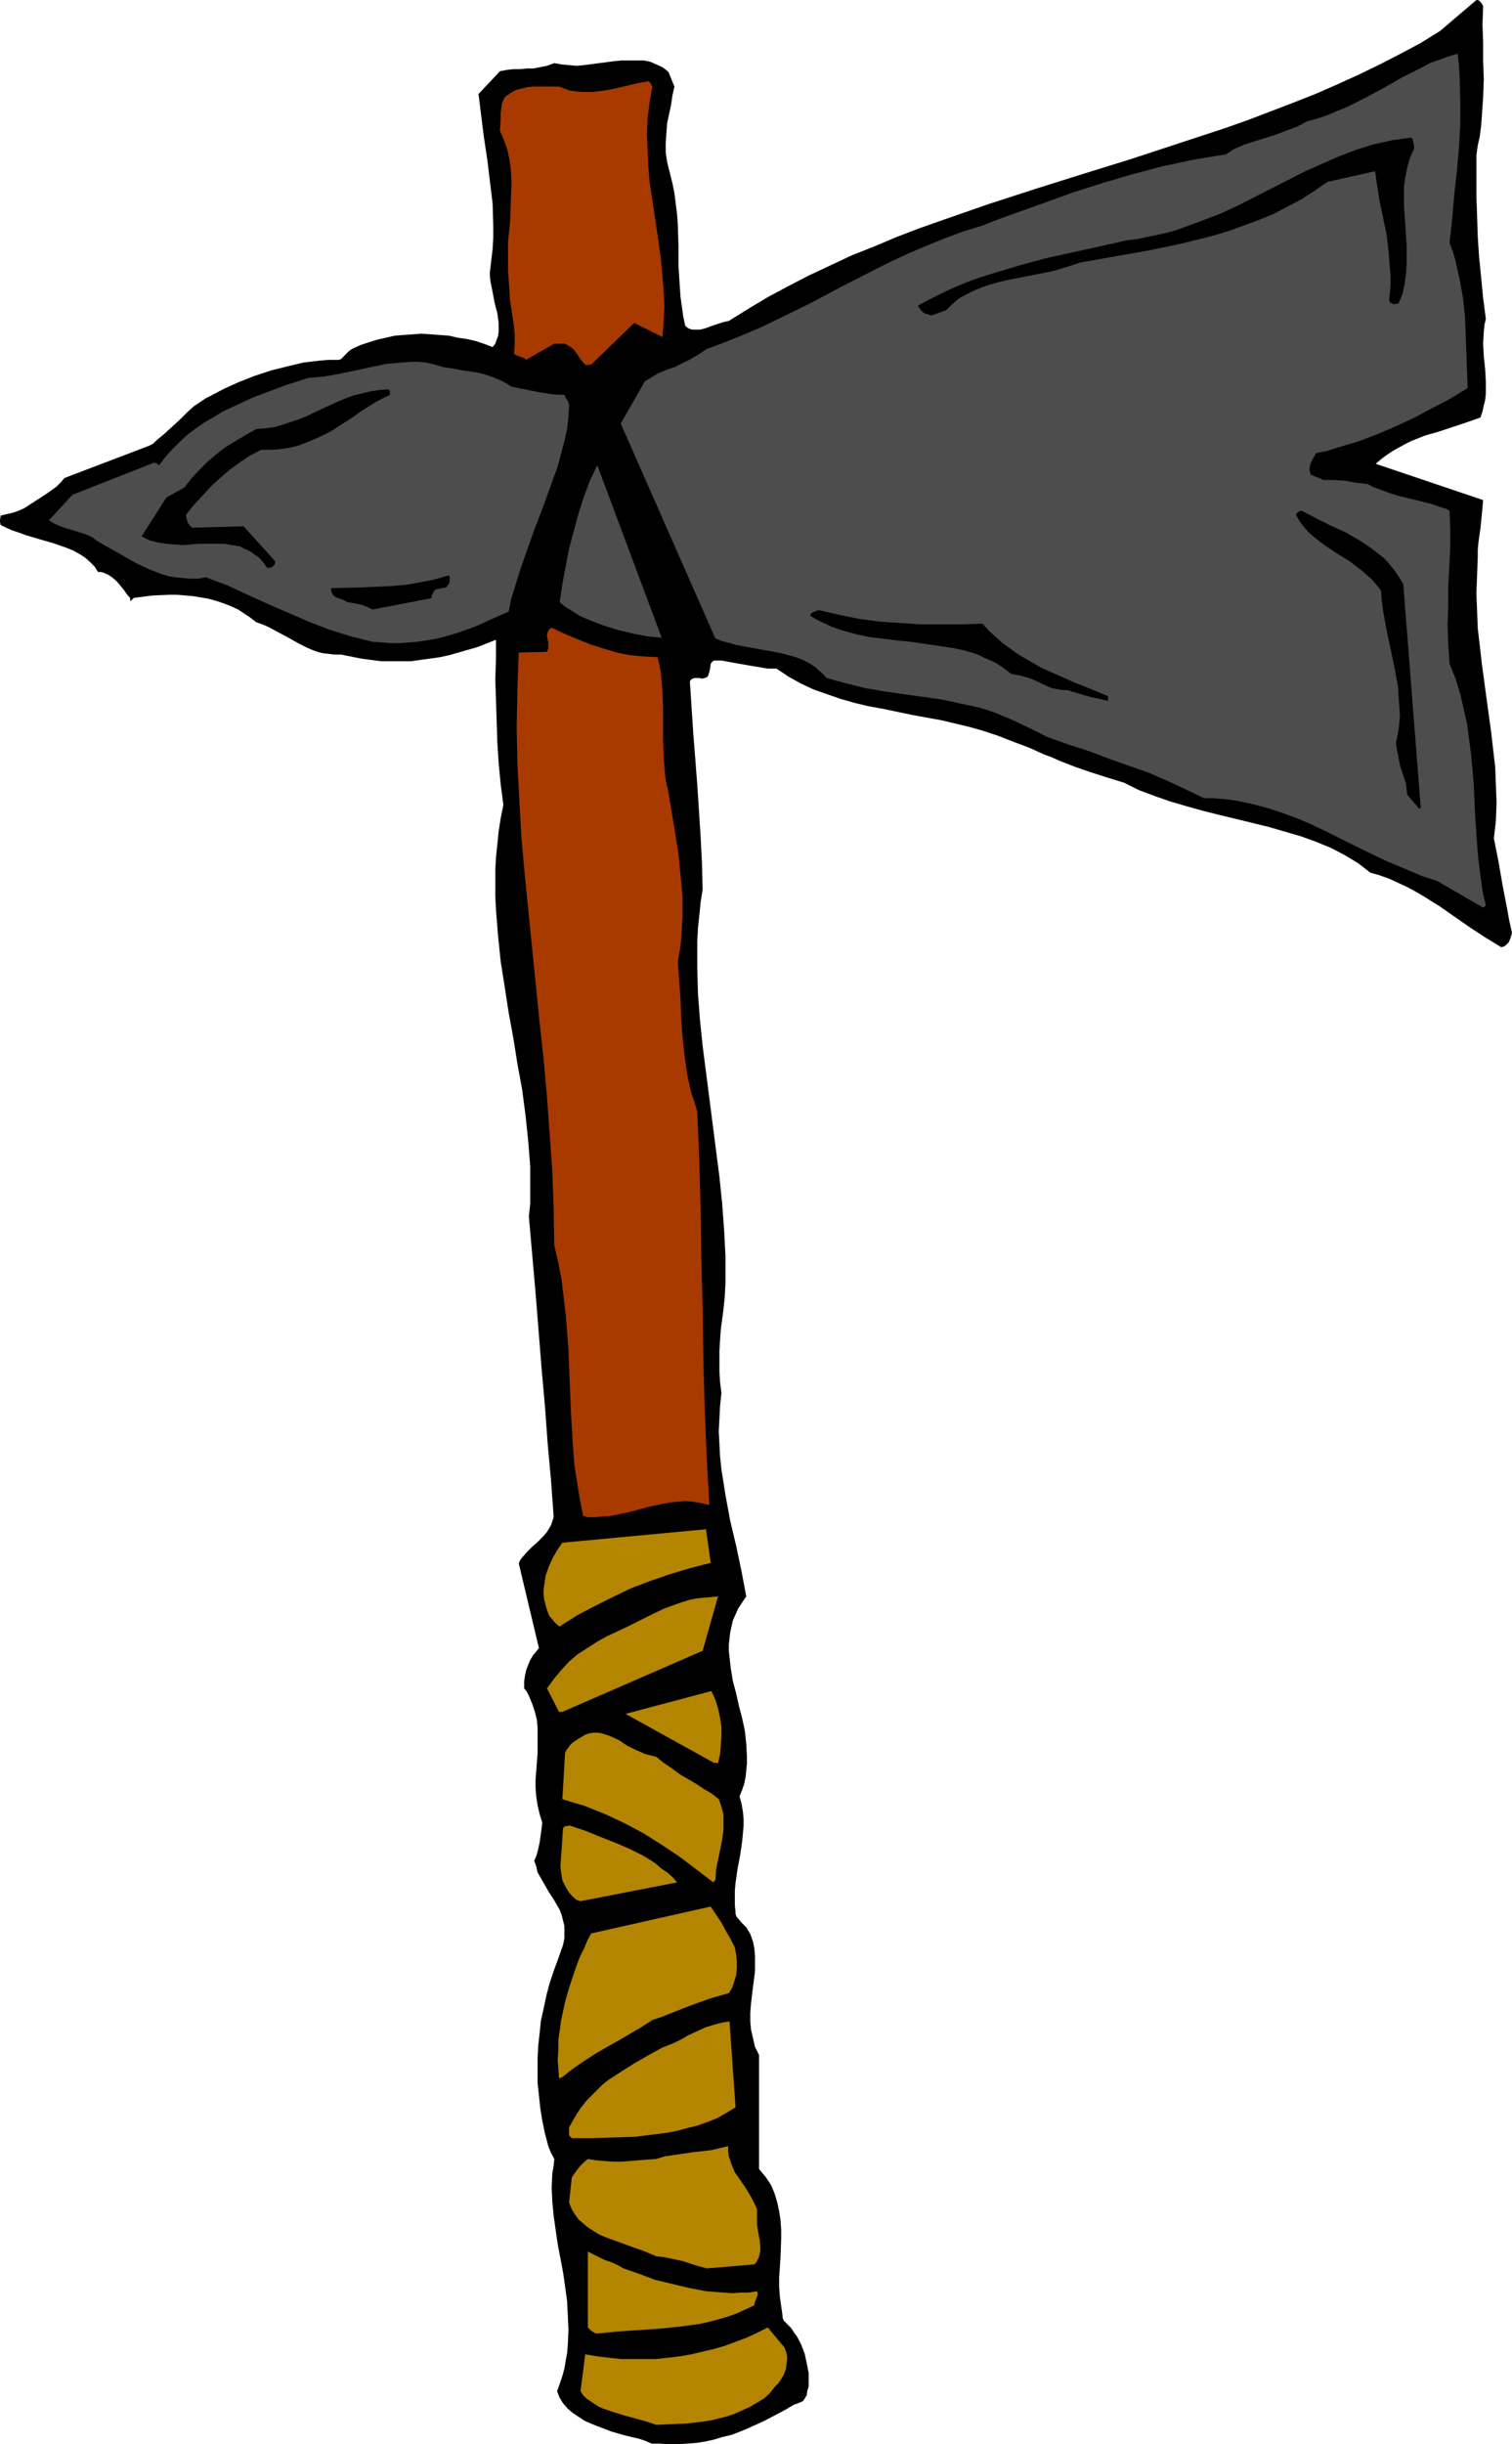
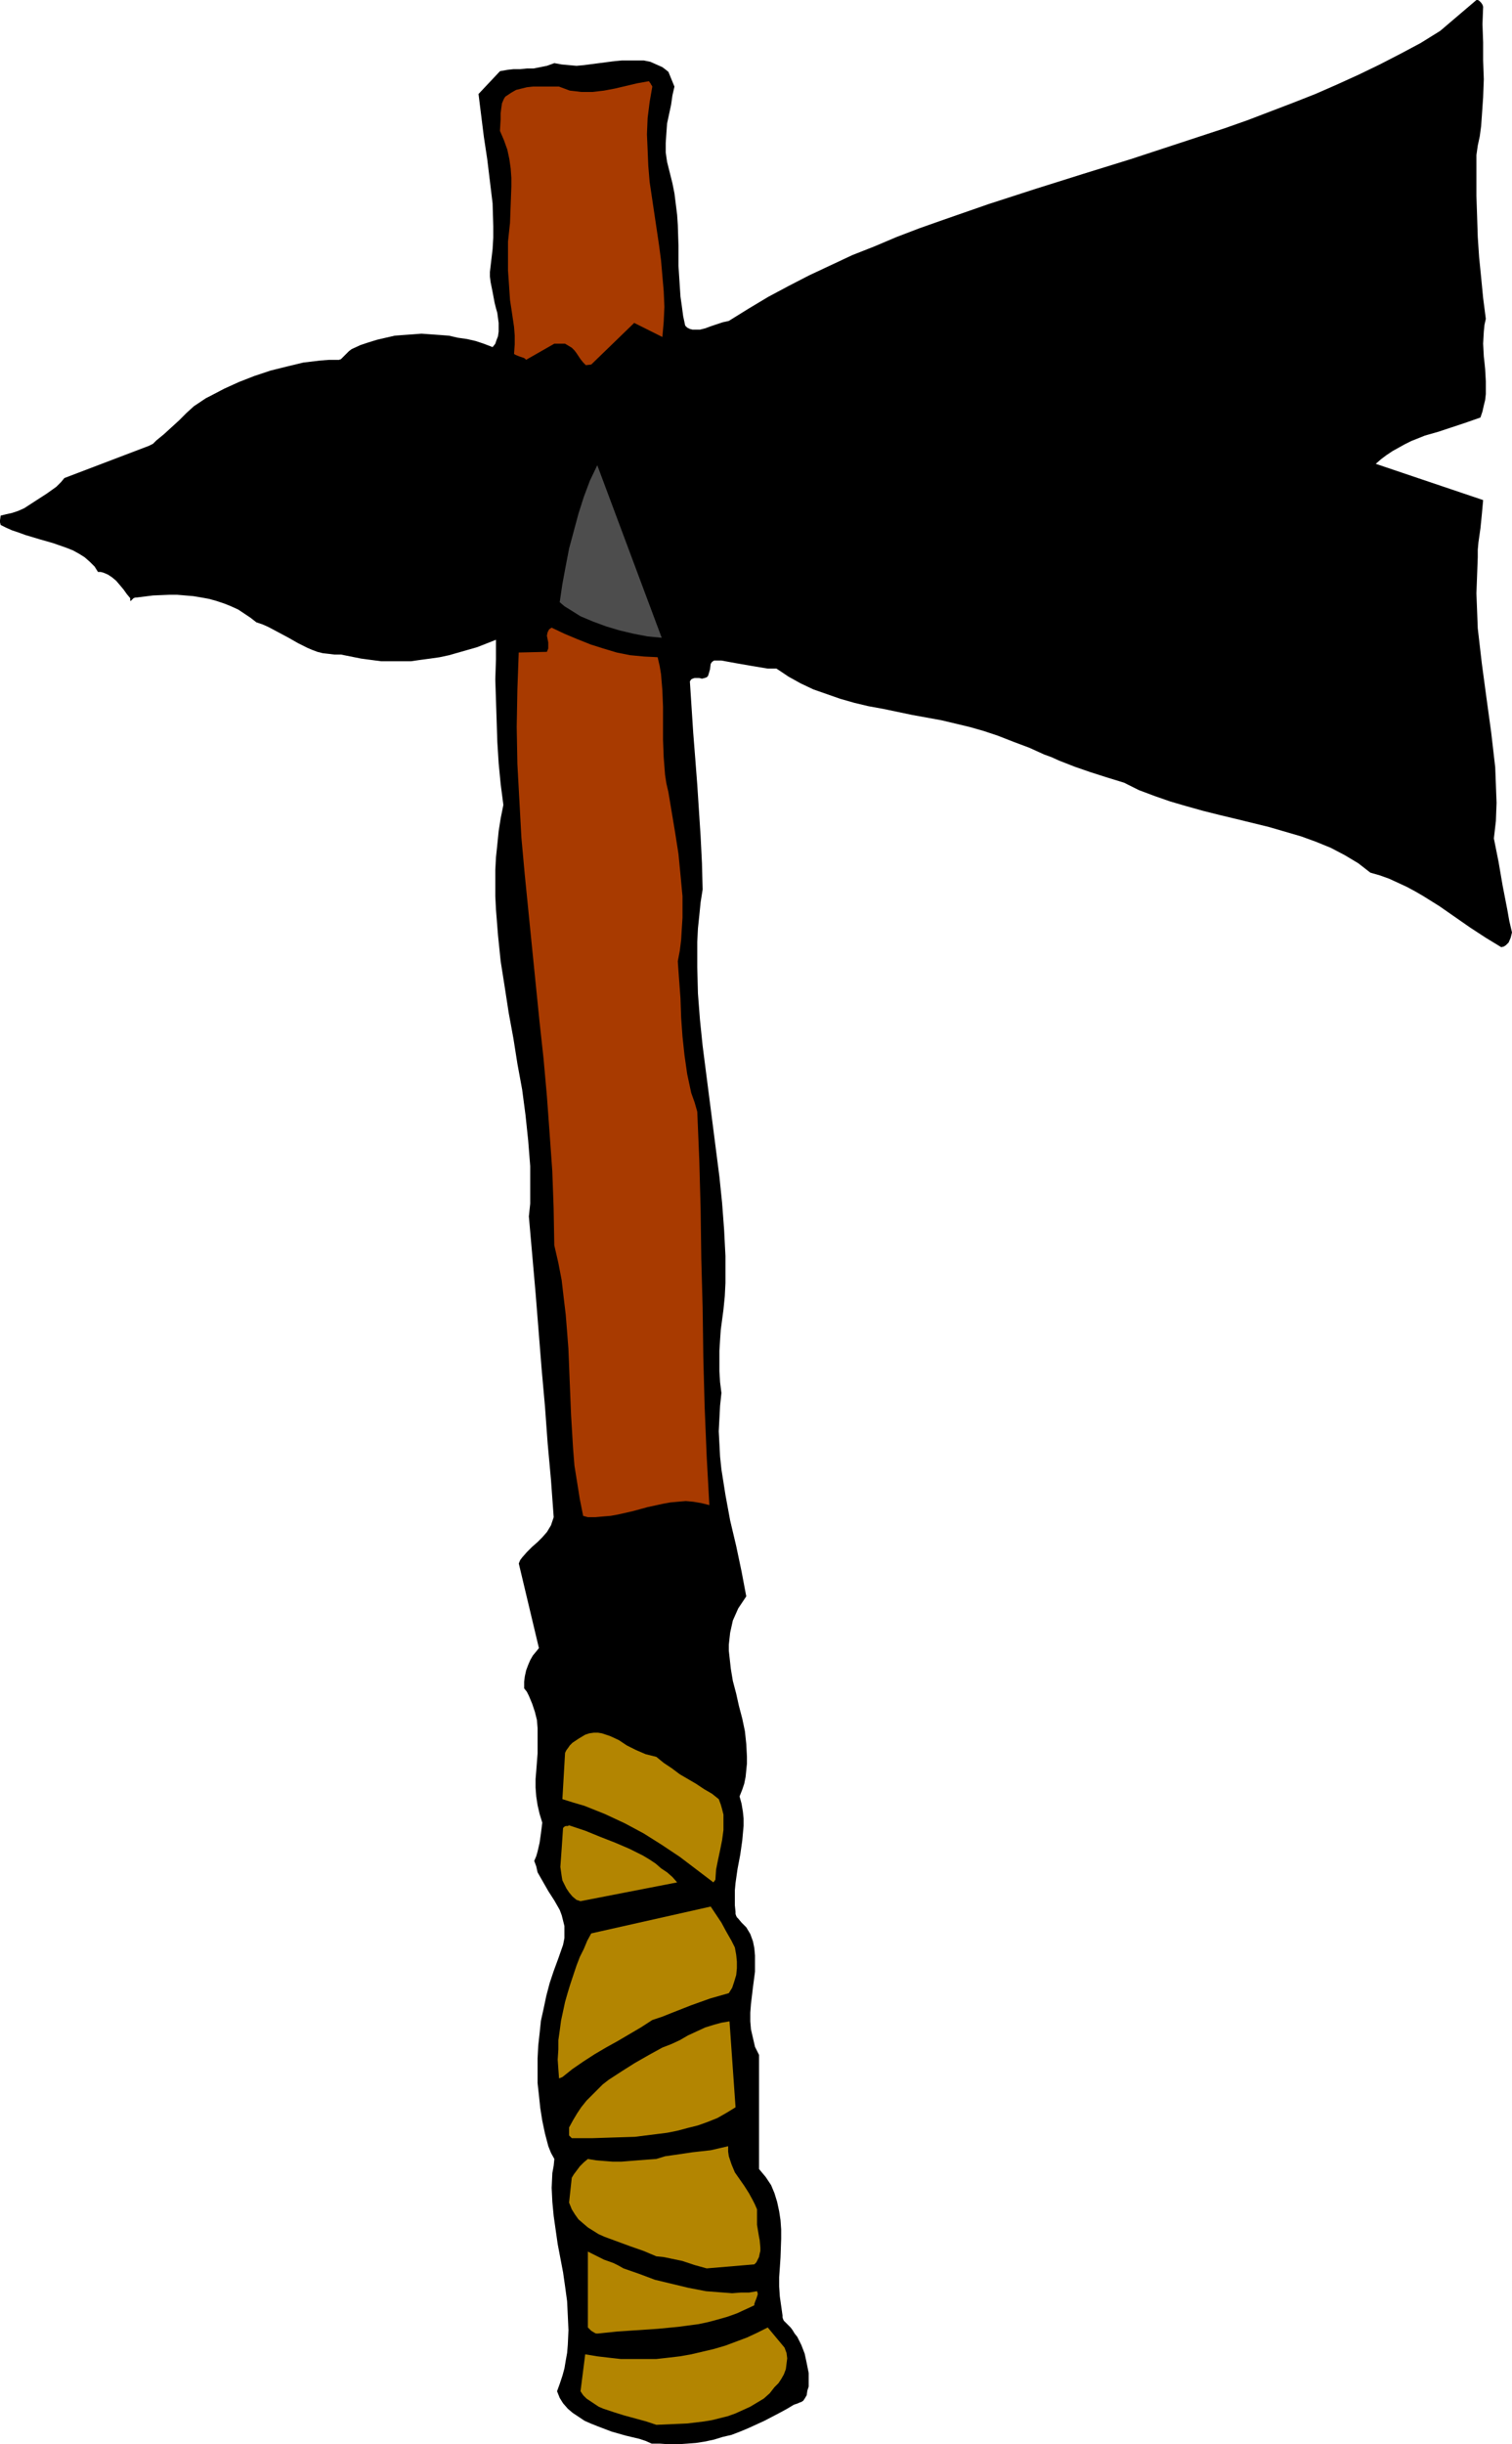
<svg xmlns="http://www.w3.org/2000/svg" xmlns:ns1="http://sodipodi.sourceforge.net/DTD/sodipodi-0.dtd" xmlns:ns2="http://www.inkscape.org/namespaces/inkscape" version="1.0" width="96.318mm" height="155.668mm" id="svg21" ns1:docname="Tomahawk 3.wmf">
  <ns1:namedview id="namedview21" pagecolor="#ffffff" bordercolor="#000000" borderopacity="0.25" ns2:showpageshadow="2" ns2:pageopacity="0.0" ns2:pagecheckerboard="0" ns2:deskcolor="#d1d1d1" ns2:document-units="mm" />
  <defs id="defs1">
    <pattern id="WMFhbasepattern" patternUnits="userSpaceOnUse" width="6" height="6" x="0" y="0" />
  </defs>
  <path style="fill:#000000;fill-opacity:1;fill-rule:evenodd;stroke:none" d="m 158.832,588.192 2.262,0.162 h 2.101 l 2.262,-0.162 2.101,-0.162 2.101,-0.323 2.262,-0.485 2.101,-0.646 2.101,-0.485 2.101,-0.808 1.939,-0.808 3.878,-1.778 3.716,-1.939 1.777,-0.97 1.616,-0.97 0.969,-0.323 0.323,-0.162 0.485,-0.162 0.485,-0.323 0.323,-0.485 0.485,-0.808 0.162,-1.131 0.323,-0.97 v -1.131 -1.131 -0.97 l -0.485,-2.424 -0.485,-2.262 -0.808,-2.101 -0.969,-1.939 -0.646,-0.808 -0.485,-0.808 -0.485,-0.646 -0.485,-0.485 -0.162,-0.162 -0.162,-0.162 -0.485,-0.485 -0.323,-0.323 -0.162,-0.323 -0.162,-0.485 v -0.485 l -0.323,-2.262 -0.323,-2.262 -0.162,-2.424 v -2.262 l 0.162,-2.262 0.162,-2.424 0.162,-4.525 v -2.262 l -0.162,-2.262 -0.323,-2.101 -0.485,-2.262 -0.646,-2.101 -0.808,-1.939 -0.646,-0.97 -0.646,-0.97 -0.808,-0.97 -0.808,-0.97 v -27.47 l -0.969,-1.939 -0.485,-2.101 -0.485,-2.101 -0.162,-1.939 v -2.101 l 0.162,-2.101 0.485,-4.04 0.485,-3.717 v -1.939 -1.939 l -0.162,-1.778 -0.323,-1.616 -0.646,-1.778 -0.485,-0.808 -0.485,-0.808 -0.646,-0.646 -0.485,-0.485 -0.808,-0.97 -0.323,-0.323 -0.162,-0.323 -0.162,-0.485 v -0.485 l -0.162,-1.616 v -1.778 -1.778 l 0.162,-1.778 0.485,-3.393 0.646,-3.393 0.485,-3.393 0.162,-1.778 0.162,-1.778 v -1.778 l -0.162,-1.616 -0.323,-1.939 -0.485,-1.778 0.646,-1.616 0.485,-1.454 0.323,-1.616 0.162,-1.616 0.162,-1.616 v -1.616 l -0.162,-3.07 -0.323,-3.07 -0.646,-3.07 -0.808,-3.07 -0.646,-2.909 -0.808,-3.07 -0.485,-2.909 -0.323,-2.909 -0.162,-1.454 v -1.454 l 0.162,-1.454 0.162,-1.454 0.323,-1.454 0.323,-1.454 0.646,-1.454 0.646,-1.454 0.969,-1.454 0.969,-1.454 -1.131,-5.979 -1.293,-6.14 -1.454,-6.14 -1.131,-6.14 -0.485,-3.07 -0.485,-3.07 -0.323,-3.07 -0.162,-3.07 -0.162,-3.07 0.162,-3.07 0.162,-3.07 0.323,-3.07 -0.323,-2.585 -0.162,-2.585 v -2.585 -2.424 l 0.162,-2.585 0.162,-2.424 0.646,-4.848 0.323,-3.232 0.162,-3.232 v -6.464 l -0.323,-6.302 -0.485,-6.464 -0.646,-6.302 -0.808,-6.302 -1.616,-12.604 -0.808,-6.302 -0.808,-6.302 -0.646,-6.302 -0.485,-6.302 -0.162,-6.302 v -6.14 l 0.162,-3.232 0.323,-3.07 0.323,-3.232 0.485,-3.07 -0.162,-6.302 -0.323,-6.464 -0.808,-12.443 -0.485,-6.302 -0.485,-6.14 -0.808,-12.443 0.323,-0.485 0.323,-0.162 0.485,-0.162 h 0.646 0.485 l 0.646,0.162 0.646,-0.162 0.485,-0.162 0.323,-0.323 0.162,-0.485 0.323,-1.131 0.162,-1.293 0.323,-0.485 0.485,-0.323 h 1.777 l 1.777,0.323 1.777,0.323 3.716,0.646 1.939,0.323 1.939,0.323 h 2.101 l 2.908,1.939 2.908,1.616 3.07,1.454 3.232,1.131 3.232,1.131 3.393,0.97 3.393,0.808 3.555,0.646 6.948,1.454 7.109,1.293 3.393,0.808 3.393,0.808 3.393,0.97 3.393,1.131 3.716,1.454 3.878,1.454 3.555,1.616 1.777,0.646 1.777,0.808 3.716,1.454 3.716,1.293 4.039,1.293 2.101,0.646 2.101,0.646 3.555,1.778 3.878,1.454 3.716,1.293 3.878,1.131 4.039,1.131 3.878,0.97 4.039,0.97 7.917,1.939 3.878,1.131 3.878,1.131 3.555,1.293 3.555,1.454 3.393,1.778 1.616,0.97 1.616,0.97 1.454,1.131 1.454,1.131 2.262,0.646 2.262,0.808 2.101,0.97 2.101,0.97 2.101,1.131 1.939,1.131 3.878,2.424 7.433,5.171 3.716,2.424 3.716,2.262 0.646,-0.162 0.485,-0.323 0.323,-0.323 0.323,-0.323 0.485,-1.131 0.323,-1.293 -0.646,-2.747 -0.485,-2.747 -1.131,-5.817 -0.969,-5.656 -1.131,-5.656 0.485,-4.201 0.162,-4.363 -0.162,-4.363 -0.162,-4.201 -0.485,-4.201 -0.485,-4.201 -1.131,-8.241 -1.131,-8.403 -0.485,-4.201 -0.485,-4.201 -0.162,-4.201 -0.162,-4.201 0.162,-4.363 0.162,-4.363 v -1.778 l 0.162,-1.778 0.485,-3.393 0.323,-3.232 0.162,-1.778 0.162,-1.778 -25.853,-8.726 1.293,-1.131 1.293,-0.97 1.454,-0.97 1.454,-0.808 1.454,-0.808 1.616,-0.808 3.232,-1.293 3.393,-0.97 3.393,-1.131 3.393,-1.131 3.232,-1.131 0.485,-1.454 0.323,-1.454 0.323,-1.293 0.162,-1.454 v -3.07 l -0.162,-2.909 -0.162,-1.616 -0.162,-1.454 -0.162,-3.07 0.162,-2.909 0.162,-1.616 0.323,-1.454 -0.646,-5.009 -0.485,-5.009 -0.485,-4.848 -0.323,-4.848 -0.162,-5.009 -0.162,-4.848 v -4.848 -5.009 l 0.323,-2.262 0.485,-2.262 0.323,-2.424 0.162,-2.262 0.323,-4.686 0.162,-4.363 -0.162,-4.525 V 10.18 L 356.927,5.817 357.089,1.616 356.927,1.131 356.604,0.646 356.119,0.162 355.796,0 h -0.323 l -8.725,7.433 -4.686,2.909 -4.847,2.585 -5.009,2.585 -5.009,2.424 -5.332,2.424 -5.171,2.262 -5.332,2.101 -5.494,2.101 -5.494,2.101 -5.494,1.939 -11.31,3.717 -11.31,3.717 -11.472,3.555 -11.31,3.555 -11.472,3.717 -11.149,3.878 -5.494,1.939 -5.494,2.101 -5.332,2.262 -5.332,2.101 -5.171,2.424 -5.171,2.424 -5.009,2.585 -4.847,2.585 -4.847,2.909 -4.686,2.909 -1.454,0.323 -1.454,0.485 -1.454,0.485 -1.293,0.485 -1.293,0.323 h -1.293 -0.485 l -0.646,-0.162 -0.646,-0.323 -0.485,-0.485 -0.485,-2.262 -0.323,-2.424 -0.323,-2.262 -0.162,-2.424 -0.323,-5.009 v -2.424 -2.424 l -0.162,-5.009 -0.162,-2.424 -0.323,-2.585 -0.323,-2.585 -0.485,-2.424 -0.646,-2.585 -0.646,-2.585 -0.323,-2.262 v -2.262 l 0.162,-2.424 0.162,-2.262 0.969,-4.525 0.323,-2.262 0.485,-2.101 -1.454,-3.555 -0.808,-0.646 -0.646,-0.485 -1.454,-0.646 -1.454,-0.646 -1.616,-0.323 h -1.777 -1.777 -1.616 l -1.777,0.162 -3.716,0.485 -3.716,0.485 -1.777,0.162 -1.777,-0.162 -1.777,-0.162 -1.777,-0.323 -1.777,0.646 -1.616,0.323 -1.616,0.323 h -1.616 l -1.616,0.162 h -1.616 l -1.454,0.162 -1.777,0.323 -5.171,5.494 0.646,5.171 0.646,5.171 0.808,5.333 0.646,5.333 0.646,5.333 0.162,5.494 v 2.747 l -0.162,2.747 -0.323,2.747 -0.323,2.747 v 1.131 l 0.162,1.293 0.485,2.424 0.485,2.585 0.323,1.293 0.323,1.131 0.323,2.424 v 1.131 0.97 l -0.162,1.131 -0.323,0.808 -0.323,0.97 -0.646,0.808 -2.101,-0.808 -1.939,-0.646 -2.101,-0.485 -2.262,-0.323 -2.101,-0.485 -2.101,-0.162 -2.262,-0.162 -2.262,-0.162 -2.101,0.162 -2.262,0.162 -2.101,0.162 -2.101,0.485 -2.101,0.485 -2.101,0.646 -1.939,0.646 -2.101,0.97 -0.646,0.485 -0.485,0.485 -0.808,0.808 -0.323,0.323 -0.323,0.323 -0.485,0.162 h -0.485 -1.939 l -2.101,0.162 -4.039,0.485 -4.039,0.97 -3.878,0.97 -3.878,1.293 -3.716,1.454 -3.555,1.616 -3.393,1.778 -0.969,0.485 -0.969,0.646 -1.939,1.293 -1.777,1.616 -1.777,1.778 -3.716,3.393 -1.777,1.454 -0.808,0.808 -0.969,0.485 -20.359,7.756 -0.808,0.97 -1.131,1.131 -1.131,0.808 -1.131,0.808 -2.747,1.778 -2.747,1.778 -1.454,0.646 -1.454,0.485 -1.454,0.323 -1.293,0.323 L 0,125.233 v 0.485 l 0.162,0.646 1.293,0.646 1.454,0.646 1.454,0.485 1.777,0.646 3.232,0.97 3.393,0.97 3.232,1.131 1.616,0.646 1.454,0.808 1.293,0.808 1.293,1.131 1.131,1.131 0.808,1.293 h 0.646 l 0.646,0.162 1.131,0.485 0.969,0.646 0.969,0.808 0.969,1.131 0.808,0.97 0.808,1.131 0.808,0.97 v 0.323 0.162 0.162 0 h 0.162 l 0.162,-0.162 0.485,-0.485 0.485,-0.162 h 0.323 l 3.878,-0.485 3.878,-0.162 h 1.939 l 1.939,0.162 1.939,0.162 1.939,0.323 1.777,0.323 1.777,0.485 1.939,0.646 1.616,0.646 1.777,0.808 1.454,0.97 1.454,0.97 1.454,1.131 1.454,0.485 1.454,0.646 2.424,1.293 2.424,1.293 2.262,1.293 2.262,1.131 1.131,0.485 1.293,0.485 1.293,0.323 1.454,0.162 1.293,0.162 h 1.616 l 2.424,0.485 2.424,0.485 2.424,0.323 2.424,0.323 h 2.424 2.262 2.424 l 2.262,-0.323 2.424,-0.323 2.262,-0.323 2.262,-0.485 2.262,-0.646 2.262,-0.646 2.262,-0.646 4.524,-1.778 v 4.686 l -0.162,4.848 0.162,5.009 0.162,5.009 0.162,5.009 0.323,5.171 0.485,5.009 0.646,5.009 -0.646,3.232 -0.485,3.07 -0.323,3.232 -0.323,3.07 -0.162,3.07 v 3.232 3.07 l 0.162,3.232 0.485,6.14 0.646,6.302 0.969,6.14 0.969,6.302 1.131,6.14 0.969,6.14 1.131,6.14 0.808,6.14 0.646,6.14 0.485,6.14 v 3.07 2.909 3.07 l -0.323,3.07 1.616,18.421 1.454,18.26 0.808,9.049 0.646,8.888 0.808,8.888 0.646,8.888 -0.323,0.97 -0.323,0.97 -0.485,0.808 -0.485,0.808 -1.131,1.293 -1.131,1.131 -1.293,1.131 -1.293,1.293 -1.131,1.293 -0.485,0.646 -0.323,0.808 4.847,20.36 -0.646,0.808 -0.808,0.97 -0.646,1.131 -0.485,1.131 -0.485,1.293 -0.323,1.454 -0.162,1.293 v 1.616 l 0.646,0.808 0.485,0.97 0.808,1.939 0.646,1.939 0.485,1.939 0.162,1.939 v 2.101 4.04 l -0.323,4.201 -0.162,1.939 v 2.101 l 0.162,2.101 0.323,2.101 0.485,2.101 0.646,2.101 -0.162,1.293 -0.162,1.293 -0.323,2.262 -0.485,2.101 -0.323,1.131 -0.485,1.131 0.485,1.293 0.323,1.454 0.646,1.131 0.646,1.131 1.293,2.262 1.454,2.262 0.646,1.131 0.646,1.131 0.485,1.293 0.323,1.293 0.323,1.293 v 1.454 1.454 l -0.323,1.616 -1.131,3.232 -1.131,3.07 -0.969,2.909 -0.808,3.07 -0.646,3.07 -0.646,2.909 -0.323,3.07 -0.323,2.909 -0.162,3.07 v 2.909 3.07 l 0.323,2.909 0.323,3.07 0.485,3.07 0.646,3.07 0.808,3.07 0.323,0.808 0.323,0.808 0.808,1.454 -0.162,1.616 -0.323,1.778 -0.162,3.555 0.162,3.393 0.323,3.393 0.485,3.393 0.485,3.393 0.646,3.393 0.646,3.393 0.485,3.393 0.485,3.555 0.162,3.393 0.162,3.555 -0.162,3.555 -0.162,1.939 -0.323,1.778 -0.323,1.939 -0.485,1.778 -0.646,1.939 -0.646,1.778 0.646,1.616 0.808,1.293 1.131,1.293 1.131,0.97 1.454,0.97 1.454,0.97 1.454,0.646 1.616,0.646 3.393,1.293 3.393,0.97 3.393,0.808 1.454,0.485 1.454,0.646 h 0.646 0.646 0.485 z" id="path1" />
  <path style="fill:#b38501;fill-opacity:1;fill-rule:evenodd;stroke:none" d="m 158.024,583.667 3.716,-0.162 3.716,-0.162 4.039,-0.485 1.939,-0.323 1.939,-0.485 1.939,-0.485 1.777,-0.646 1.777,-0.808 1.777,-0.808 1.616,-0.97 1.616,-0.97 1.454,-1.293 1.131,-1.454 0.969,-0.97 0.646,-0.97 0.646,-1.131 0.485,-1.293 0.162,-1.293 0.162,-1.293 -0.162,-1.293 -0.485,-1.293 -4.039,-4.848 -2.585,1.293 -2.424,1.131 -2.585,0.97 -2.585,0.97 -2.747,0.808 -2.747,0.646 -2.747,0.646 -2.747,0.485 -2.747,0.323 -2.908,0.323 h -2.747 -2.908 -2.908 l -2.908,-0.323 -2.747,-0.323 -2.908,-0.485 -1.131,8.888 0.646,0.97 0.808,0.808 0.969,0.646 0.969,0.646 0.969,0.646 1.131,0.485 2.424,0.808 2.585,0.808 5.332,1.454 z" id="path2" />
  <path style="fill:#b38501;fill-opacity:1;fill-rule:evenodd;stroke:none" d="m 143.966,561.691 4.686,-0.485 4.847,-0.323 4.847,-0.323 5.009,-0.485 2.424,-0.323 2.424,-0.323 2.262,-0.485 2.424,-0.646 2.262,-0.646 2.262,-0.808 2.101,-0.97 2.101,-0.97 v -0.323 l 0.162,-0.485 0.323,-0.808 0.323,-0.97 v -0.323 l -0.162,-0.485 -1.939,0.323 h -1.939 l -2.101,0.162 -2.101,-0.162 -2.101,-0.162 -2.101,-0.162 -4.201,-0.808 -4.039,-0.97 -4.039,-0.97 -3.878,-1.454 -3.716,-1.293 -1.131,-0.646 -1.293,-0.646 -2.262,-0.808 -1.939,-0.97 -1.939,-0.97 v 18.098 0.162 l 0.162,0.162 0.646,0.646 0.808,0.485 0.323,0.162 z" id="path3" />
  <path style="fill:#b38501;fill-opacity:1;fill-rule:evenodd;stroke:none" d="m 170.142,546.016 11.472,-0.97 0.485,-0.485 0.323,-0.646 0.323,-0.646 0.162,-0.808 0.162,-0.646 v -0.808 l -0.162,-1.778 -0.162,-0.808 -0.162,-0.97 -0.323,-1.939 v -1.939 -0.808 -0.97 l -0.485,-1.131 -0.485,-0.97 -0.969,-1.778 -1.131,-1.778 -1.131,-1.616 -1.131,-1.616 -0.808,-1.939 -0.323,-0.97 -0.323,-0.97 -0.162,-1.131 v -1.293 l -2.101,0.485 -2.101,0.485 -4.363,0.485 -4.363,0.646 -2.262,0.323 -2.101,0.646 -2.262,0.162 -2.101,0.162 -4.039,0.323 h -2.101 l -2.101,-0.162 -1.939,-0.162 -1.939,-0.323 -0.969,0.808 -0.969,0.97 -0.969,1.293 -0.485,0.646 -0.485,0.808 -0.646,5.979 0.646,1.616 0.808,1.293 0.808,1.131 1.131,0.97 1.131,0.97 1.293,0.808 1.293,0.808 1.454,0.646 3.07,1.131 3.07,1.131 3.232,1.131 3.07,1.293 1.616,0.162 1.616,0.323 3.07,0.646 2.908,0.97 z" id="path4" />
  <path style="fill:#b38501;fill-opacity:1;fill-rule:evenodd;stroke:none" d="m 137.665,514.668 h 5.009 l 5.009,-0.162 5.171,-0.162 5.171,-0.646 2.585,-0.323 2.424,-0.485 2.424,-0.646 2.585,-0.646 2.262,-0.808 2.424,-0.97 2.262,-1.293 2.101,-1.293 -1.454,-20.684 -0.969,0.162 -0.969,0.162 -1.777,0.485 -2.101,0.646 -2.101,0.97 -2.101,0.97 -1.939,1.131 -2.101,0.97 -2.101,0.808 -3.232,1.778 -3.393,1.939 -3.07,1.939 -3.232,2.101 -1.454,1.131 -1.293,1.293 -1.293,1.293 -1.293,1.293 -1.293,1.616 -0.969,1.454 -0.969,1.616 -0.969,1.778 v 1.939 z" id="path5" />
  <path style="fill:#b38501;fill-opacity:1;fill-rule:evenodd;stroke:none" d="m 135.403,499.963 2.424,-1.939 2.585,-1.778 2.747,-1.778 2.747,-1.616 2.908,-1.616 2.747,-1.616 2.747,-1.616 2.747,-1.778 2.424,-0.808 2.424,-0.97 4.524,-1.778 4.524,-1.616 2.262,-0.646 2.262,-0.646 0.808,-1.293 0.485,-1.454 0.485,-1.616 0.162,-1.616 v -1.616 l -0.162,-1.616 -0.323,-1.778 -0.808,-1.616 -0.646,-1.131 -0.646,-1.131 -1.131,-2.101 -1.293,-1.939 -1.293,-1.939 -28.761,6.464 -0.969,1.778 -0.808,1.939 -0.969,1.939 -0.808,2.101 -1.454,4.363 -0.646,2.101 -0.646,2.262 -0.485,2.262 -0.485,2.262 -0.323,2.424 -0.323,2.262 v 2.262 l -0.162,2.424 0.162,2.262 0.162,2.262 z" id="path6" />
  <path style="fill:#b38501;fill-opacity:1;fill-rule:evenodd;stroke:none" d="m 139.765,457.626 23.267,-4.525 -1.131,-1.293 -1.293,-1.131 -1.454,-0.97 -1.293,-1.131 -1.454,-0.97 -1.616,-0.97 -3.232,-1.616 -3.393,-1.454 -3.716,-1.454 -3.555,-1.454 -3.878,-1.293 -0.323,0.162 h -0.485 l -0.323,0.162 -0.323,0.323 -0.162,2.424 -0.162,2.424 -0.162,2.262 -0.162,2.262 0.162,1.131 0.162,1.131 0.162,0.97 0.485,0.97 0.485,0.97 0.646,0.97 0.808,0.97 0.969,0.808 z" id="path7" />
  <path style="fill:#b38501;fill-opacity:1;fill-rule:evenodd;stroke:none" d="m 172.243,452.455 0.162,-2.424 0.485,-2.424 0.485,-2.262 0.485,-2.424 0.323,-2.424 v -1.293 -1.131 -1.293 l -0.323,-1.293 -0.323,-1.131 -0.485,-1.293 -1.616,-1.293 -1.939,-1.131 -1.939,-1.293 -1.939,-1.131 -1.939,-1.131 -1.939,-1.454 -1.939,-1.293 -1.777,-1.454 -1.293,-0.323 -1.293,-0.323 -1.131,-0.485 -1.131,-0.485 -2.262,-1.131 -1.939,-1.293 -2.101,-0.97 -0.969,-0.323 -0.969,-0.323 -0.969,-0.162 H 142.997 l -1.131,0.162 -0.969,0.323 -1.616,0.97 -1.454,0.97 -0.646,0.646 -0.323,0.485 -0.485,0.646 -0.323,0.646 -0.646,11.15 2.585,0.808 2.747,0.808 2.424,0.97 2.424,0.97 2.424,1.131 2.424,1.131 4.524,2.424 4.363,2.747 4.363,2.909 4.039,3.07 4.039,3.07 z" id="path8" />
-   <path style="fill:#b38501;fill-opacity:1;fill-rule:evenodd;stroke:none" d="m 171.92,424.338 h 0.969 l 0.485,-2.101 0.162,-2.101 0.162,-2.101 v -2.262 l -0.323,-2.262 -0.485,-2.262 -0.646,-2.101 -0.969,-2.101 -20.682,5.494 z" id="path9" />
-   <path style="fill:#b38501;fill-opacity:1;fill-rule:evenodd;stroke:none" d="m 135.403,412.057 33.77,-14.705 3.716,-13.089 -1.777,0.162 -1.777,0.162 -1.616,0.162 -1.616,0.323 -1.616,0.485 -1.454,0.485 -3.07,1.131 -2.747,1.293 -2.908,1.454 -2.908,1.454 -3.07,1.454 -2.424,1.131 -2.262,1.293 -2.262,1.454 -2.262,1.454 -2.101,1.778 -1.777,1.939 -1.777,2.101 -1.777,2.424 2.908,5.656 z" id="path10" />
-   <path style="fill:#b38501;fill-opacity:1;fill-rule:evenodd;stroke:none" d="m 135.403,391.051 3.878,-2.424 4.039,-2.101 4.201,-2.101 4.363,-2.101 4.686,-1.778 4.686,-1.616 4.847,-1.454 5.009,-1.293 -1.131,-8.08 -34.578,3.232 -1.131,1.616 -1.131,1.939 -0.969,2.101 -0.808,2.262 -0.162,1.131 -0.162,1.131 -0.162,1.131 v 1.293 l 0.162,1.131 0.323,1.293 0.323,1.131 0.485,1.293 0.323,0.485 0.323,0.323 0.646,0.808 0.485,0.485 0.808,0.646 z" id="path11" />
  <path style="fill:#a83a00;fill-opacity:1;fill-rule:evenodd;stroke:none" d="m 141.543,365.196 h 1.777 l 1.777,-0.162 1.939,-0.162 1.777,-0.323 3.555,-0.808 3.555,-0.97 3.716,-0.808 1.777,-0.323 1.777,-0.162 1.939,-0.162 1.777,0.162 1.939,0.323 1.939,0.485 -0.646,-11.796 -0.485,-11.796 -0.323,-11.958 -0.162,-11.958 -0.323,-11.796 -0.162,-11.958 -0.323,-11.796 -0.485,-11.635 -0.646,-2.262 -0.808,-2.262 -0.485,-2.262 -0.485,-2.262 -0.646,-4.525 -0.485,-4.525 -0.323,-4.525 -0.162,-4.686 -0.323,-4.363 -0.323,-4.525 0.485,-2.585 0.323,-2.585 0.162,-2.747 0.162,-2.585 v -2.585 -2.585 l -0.485,-5.171 -0.485,-5.009 -0.808,-5.171 -0.808,-4.848 -0.808,-4.848 -0.485,-2.101 -0.323,-2.101 -0.162,-2.101 -0.162,-2.101 -0.162,-4.201 v -4.04 -3.878 l -0.162,-4.04 -0.162,-1.939 -0.162,-1.939 -0.323,-1.939 -0.485,-2.101 -3.232,-0.162 -3.393,-0.323 -3.232,-0.646 -3.232,-0.97 -3.07,-0.97 -3.232,-1.293 -3.07,-1.293 -3.07,-1.454 -0.485,0.323 -0.162,0.162 -0.323,0.646 -0.162,0.808 0.162,0.808 0.162,0.808 v 0.808 0.646 l -0.323,0.808 -6.786,0.162 -0.323,8.888 -0.162,9.049 0.162,8.888 0.485,8.888 0.485,8.888 0.808,8.888 1.777,17.775 1.777,17.613 0.969,8.888 0.808,9.049 0.646,8.888 0.646,9.049 0.323,8.888 0.162,9.049 0.969,4.201 0.808,4.201 0.485,4.201 0.485,4.04 0.323,4.04 0.323,4.201 0.323,8.08 0.323,7.918 0.485,8.08 0.323,4.04 0.646,4.04 0.646,4.04 0.808,4.04 z" id="path12" />
-   <path style="fill:#4d4d4d;fill-opacity:1;fill-rule:evenodd;stroke:none" d="m 357.089,218.471 0.646,-0.485 -0.808,-3.555 -0.485,-3.717 -0.485,-3.717 -0.323,-3.717 -0.485,-7.272 -0.323,-7.272 -0.646,-7.272 -0.485,-3.555 -0.485,-3.717 -0.808,-3.555 -0.808,-3.555 -1.131,-3.717 -1.454,-3.555 -0.162,-2.262 -0.162,-2.424 -0.162,-4.686 0.162,-4.686 v -4.525 l 0.485,-9.211 v -4.525 l -0.162,-4.525 -0.808,-0.485 -1.131,-0.323 -2.262,-0.808 -2.585,-0.646 -2.585,-0.646 -2.747,-0.646 -2.585,-0.808 -2.585,-0.97 -1.293,-0.485 -1.131,-0.646 -2.908,-0.323 -2.747,-0.485 -2.585,-0.162 h -1.131 -1.293 l -3.07,-1.293 -0.162,-0.646 -0.162,-0.646 0.162,-0.808 0.162,-0.646 0.646,-1.293 0.323,-0.485 0.323,-0.646 2.585,-0.485 2.424,-0.808 5.009,-1.454 4.686,-1.778 4.524,-1.939 4.524,-2.101 4.201,-2.262 4.363,-2.262 4.201,-2.585 -0.162,-4.201 -0.162,-4.363 -0.162,-4.363 -0.162,-4.363 -0.485,-4.363 -0.808,-4.525 -0.485,-2.101 -0.485,-2.262 -0.646,-2.262 -0.808,-2.101 0.646,-5.979 0.485,-5.656 0.646,-5.656 0.485,-5.656 0.323,-5.656 v -5.656 l -0.162,-5.656 -0.162,-2.909 -0.323,-2.747 -2.101,0.646 -2.262,0.808 -2.262,0.808 -2.101,1.131 -4.524,2.262 -4.524,2.585 -4.524,2.424 -4.524,2.262 -2.424,0.97 -2.262,0.97 -2.424,0.808 -2.424,0.646 -1.131,0.646 -1.293,0.646 -2.585,0.97 -2.585,0.97 -5.171,1.616 -2.424,0.808 -2.262,0.97 -0.969,0.646 -0.969,0.646 -4.039,0.646 -3.878,0.646 -3.716,0.808 -3.878,0.808 -3.555,0.97 -3.716,0.97 -7.109,2.101 -7.109,2.262 -7.109,2.585 -7.271,2.585 -3.555,1.293 -3.716,1.454 -4.686,1.454 -4.363,1.616 -4.363,1.778 -4.201,1.778 -4.201,1.939 -3.878,1.939 -7.917,4.04 -7.917,4.201 -7.917,3.878 -4.039,1.939 -4.201,1.778 -4.363,1.778 -4.363,1.616 -1.939,1.293 -1.939,1.131 -1.939,0.97 -1.939,0.97 -1.939,0.646 -1.939,0.808 -1.616,0.97 -1.616,0.97 -5.817,10.18 22.783,51.709 1.616,0.646 1.777,0.485 1.777,0.485 1.777,0.323 3.555,0.646 3.555,0.646 1.777,0.323 1.777,0.485 1.777,0.485 1.616,0.646 1.616,0.808 1.454,0.97 1.454,1.293 1.293,1.293 2.262,0.646 2.424,0.646 4.524,1.131 4.686,0.808 4.524,0.646 9.21,1.293 4.524,0.97 4.524,0.97 2.101,0.646 2.262,0.808 4.201,1.778 4.039,1.939 3.878,1.939 5.009,1.778 5.009,1.616 4.686,1.778 4.524,1.616 4.686,1.616 4.524,1.939 4.524,2.101 4.686,2.262 h 2.101 l 1.939,0.162 1.939,0.162 2.101,0.323 3.716,0.808 3.716,0.97 3.393,1.131 3.555,1.293 3.393,1.454 3.393,1.616 6.463,3.232 6.625,3.232 3.232,1.454 3.555,1.454 3.393,1.454 3.555,1.131 z" id="path13" />
  <path style="fill:#000000;fill-opacity:1;fill-rule:evenodd;stroke:none" d="m 342.062,194.394 -4.201,-53.81 -0.969,-1.616 -1.131,-1.616 -1.131,-1.454 -1.293,-1.454 -1.454,-1.131 -1.454,-1.131 -1.616,-1.131 -1.454,-0.97 -3.393,-1.939 -3.555,-1.616 -3.555,-1.778 -3.393,-1.778 h -0.485 l -0.485,0.323 -0.323,0.323 -0.162,0.323 0.969,1.616 0.969,1.293 1.131,1.293 1.293,1.131 1.454,1.131 1.293,0.97 2.908,1.939 2.908,1.778 2.747,2.101 1.293,1.131 1.293,1.131 1.131,1.293 1.131,1.454 0.162,2.424 0.323,2.424 0.808,4.525 0.969,4.525 0.969,4.686 0.808,4.363 0.162,2.424 0.162,2.262 0.162,2.262 -0.162,2.262 -0.323,2.262 -0.485,2.262 0.323,1.939 0.323,1.616 0.323,1.778 0.485,1.454 0.969,2.909 0.162,1.454 0.162,1.293 2.908,3.393 z" id="path14" />
  <path style="fill:#000000;fill-opacity:1;fill-rule:evenodd;stroke:none" d="m 266.766,168.701 v -1.131 l -3.878,-1.616 -4.039,-1.616 -4.039,-1.778 -4.039,-1.778 -1.939,-1.131 -1.939,-1.131 -1.939,-1.131 -1.777,-1.293 -1.777,-1.293 -1.616,-1.454 -1.777,-1.616 -1.454,-1.616 -5.009,0.162 h -5.009 -5.009 l -4.847,-0.323 -4.847,-0.323 -4.847,-0.646 -4.847,-0.97 -4.847,-1.131 -0.808,0.162 -0.646,0.323 -0.485,0.162 -0.162,0.323 -0.162,0.323 1.293,0.808 1.293,0.646 1.454,0.646 1.293,0.646 2.908,0.97 3.07,0.808 3.07,0.646 6.625,0.808 3.232,0.323 6.625,0.97 3.232,0.485 3.232,0.646 3.07,0.97 1.293,0.646 1.454,0.646 1.454,0.646 1.293,0.808 1.293,0.97 1.293,0.97 0.969,0.162 0.969,0.162 1.777,0.485 1.454,0.485 3.07,1.454 1.454,0.646 1.777,0.323 0.969,0.162 h 0.969 l 2.747,0.808 2.747,0.808 2.262,0.485 z" id="path15" />
-   <path style="fill:#4d4d4d;fill-opacity:1;fill-rule:evenodd;stroke:none" d="m 89.676,154.481 2.262,0.162 2.262,0.162 h 2.101 l 2.101,-0.162 2.101,-0.162 2.101,-0.323 1.939,-0.323 2.101,-0.485 3.878,-1.131 4.039,-1.454 3.878,-1.778 4.039,-1.778 0.646,-3.232 0.969,-3.07 0.969,-3.232 1.131,-3.232 2.262,-6.464 2.424,-6.302 2.262,-6.302 1.131,-3.07 0.808,-3.07 0.808,-3.07 0.646,-2.909 0.323,-2.909 0.162,-2.909 -0.323,-0.97 -0.485,-0.646 -0.162,-0.323 v -0.323 h -0.162 v -0.162 h -1.616 l -1.616,-0.162 -3.07,-0.485 -3.232,-0.646 -3.232,-0.646 -0.969,-0.646 -1.131,-0.646 -1.131,-0.485 -1.131,-0.485 -2.424,-0.808 -2.262,-0.485 -2.585,-0.323 -2.424,-0.485 -2.262,-0.323 -2.262,-0.646 -1.939,-0.485 -1.777,-0.162 h -1.939 l -1.939,0.162 -1.939,0.162 -1.939,0.162 -3.878,0.808 -3.716,0.808 -3.878,0.808 -3.716,0.646 -1.777,0.162 -1.939,0.162 -5.494,1.778 -5.171,1.939 -2.585,0.97 -2.424,1.131 -2.424,1.131 -2.424,1.131 -2.101,1.293 -2.262,1.293 -2.101,1.454 -1.939,1.454 -1.939,1.778 -1.777,1.778 -1.616,1.778 -1.616,2.101 -0.162,-0.162 -0.162,-0.162 -0.485,-0.162 -0.323,-0.162 -19.713,7.756 -5.655,6.14 1.293,0.808 1.454,0.646 1.454,0.485 1.616,0.485 3.07,0.97 1.454,0.646 1.293,0.97 5.978,3.393 3.07,1.778 3.07,1.454 1.616,0.646 1.616,0.646 1.616,0.485 1.777,0.323 1.777,0.162 1.777,0.162 h 1.939 l 1.939,-0.323 5.171,1.939 4.847,2.262 5.009,2.262 4.847,2.101 4.847,2.101 5.009,1.939 2.585,0.808 2.585,0.808 2.585,0.646 z" id="path16" />
  <path style="fill:#4d4d4d;fill-opacity:1;fill-rule:evenodd;stroke:none" d="m 159.316,153.512 -15.512,-41.529 -1.777,3.717 -1.454,3.878 -1.293,4.04 -1.131,4.201 -1.131,4.201 -0.808,4.201 -0.808,4.363 -0.646,4.363 1.131,0.97 1.293,0.808 1.293,0.808 1.293,0.808 3.07,1.293 3.07,1.131 3.232,0.97 3.393,0.808 3.393,0.646 z" id="path17" />
  <path style="fill:#000000;fill-opacity:1;fill-rule:evenodd;stroke:none" d="M 89.676,146.725 103.895,143.978 v -0.485 l 0.162,-0.323 0.485,-0.97 0.162,-0.162 0.323,-0.162 0.646,-0.162 0.808,-0.162 0.969,-0.162 0.485,-0.646 0.323,-0.646 v -0.808 -0.485 l -0.162,-0.323 -3.393,0.97 -3.232,0.646 -3.555,0.646 -3.555,0.323 -3.555,0.162 -3.716,0.162 -7.271,0.162 -0.162,0.485 0.162,0.323 0.162,0.485 0.323,0.485 0.646,0.485 1.454,0.485 1.293,0.646 0.969,0.162 0.969,0.162 1.454,0.323 1.293,0.485 z" id="path18" />
  <path style="fill:#000000;fill-opacity:1;fill-rule:evenodd;stroke:none" d="m 65.439,136.544 0.162,-0.162 0.162,-0.162 0.323,-0.323 0.162,-0.323 v -0.485 l -7.594,-8.403 -12.442,0.323 -0.485,-0.485 -0.485,-0.646 -0.323,-0.97 -0.162,-0.97 1.939,-2.424 2.101,-2.262 2.101,-2.262 2.101,-1.939 2.262,-1.939 2.424,-1.778 2.424,-1.616 2.747,-1.454 h 2.424 l 2.262,-0.162 2.101,-0.323 2.101,-0.485 2.101,-0.808 1.939,-0.808 1.777,-0.808 1.939,-0.97 3.555,-2.262 1.777,-1.131 1.777,-1.293 3.555,-2.262 1.777,-0.97 1.939,-0.97 v -0.808 l -0.162,-0.323 -0.323,-0.162 -2.101,0.162 -2.101,0.323 -1.939,0.485 -2.101,0.485 -1.777,0.646 -1.939,0.808 -3.555,1.616 -3.716,1.778 -1.939,0.808 -1.939,0.646 -1.939,0.646 -2.101,0.646 -2.262,0.323 -2.262,0.162 -2.585,1.454 -2.424,1.454 -2.424,1.454 -2.262,1.778 -2.101,1.778 -1.939,1.939 -1.939,2.101 -1.616,2.101 -4.363,2.424 -5.978,9.372 0.969,0.485 0.969,0.485 1.939,0.485 1.939,0.323 1.939,0.162 2.101,0.162 1.939,-0.162 2.101,-0.162 h 2.101 1.939 1.939 l 1.939,0.323 1.939,0.323 0.808,0.485 0.808,0.323 0.969,0.485 0.808,0.646 0.808,0.485 0.808,0.808 0.808,0.97 0.646,0.97 z" id="path19" />
  <path style="fill:#a83a00;fill-opacity:1;fill-rule:evenodd;stroke:none" d="m 142.351,87.744 10.341,-10.019 6.786,3.393 0.323,-3.717 0.162,-3.555 -0.162,-3.717 -0.323,-3.717 -0.323,-3.717 -0.485,-3.717 -1.131,-7.595 -1.131,-7.595 -0.323,-3.878 -0.162,-3.878 -0.162,-3.717 0.162,-3.878 0.485,-3.878 0.646,-3.717 -0.162,-0.323 -0.162,-0.162 v 0 -0.162 l -0.162,-0.162 -0.323,-0.485 -2.747,0.485 -2.747,0.646 -2.747,0.646 -2.585,0.485 -2.747,0.323 h -1.293 -1.454 l -1.293,-0.162 -1.454,-0.162 -1.293,-0.485 -1.293,-0.485 h -3.232 -3.07 l -1.454,0.162 -1.293,0.323 -1.293,0.323 -1.131,0.646 -0.485,0.323 -0.485,0.323 -0.485,0.323 -0.323,0.485 -0.485,1.131 -0.162,1.131 -0.162,1.293 v 1.454 l -0.162,2.747 0.969,2.262 0.808,2.262 0.485,2.262 0.323,2.262 0.162,2.262 v 2.101 l -0.162,4.363 -0.162,4.363 -0.485,4.525 v 2.262 2.262 2.424 l 0.162,2.262 0.162,2.424 0.162,2.424 0.323,2.101 0.646,4.363 0.162,2.101 v 2.101 l -0.162,2.262 0.162,0.162 0.323,0.162 0.808,0.323 0.969,0.323 0.323,0.162 0.323,0.323 6.786,-3.878 h 2.585 l 0.808,0.485 0.808,0.485 0.646,0.646 0.485,0.646 0.969,1.454 0.646,0.808 0.646,0.646 z" id="path20" />
  <path style="fill:#000000;fill-opacity:1;fill-rule:evenodd;stroke:none" d="m 224.271,75.948 3.555,-1.293 1.454,-1.454 1.454,-1.293 1.777,-0.97 1.939,-0.97 1.939,-0.808 1.939,-0.646 2.262,-0.646 2.101,-0.485 9.048,-1.778 2.262,-0.485 2.101,-0.646 2.101,-0.646 1.939,-0.646 8.241,-1.454 8.241,-1.454 3.878,-0.808 3.878,-0.808 3.878,-0.97 3.878,-0.97 3.716,-1.131 3.555,-1.293 3.555,-1.293 3.555,-1.454 3.393,-1.778 3.393,-1.778 3.232,-2.101 3.07,-2.101 11.472,-2.585 0.485,3.555 0.323,1.939 0.323,1.939 0.808,3.878 0.808,3.878 0.485,4.04 0.323,4.04 0.162,1.939 v 1.939 l -0.162,2.101 -0.162,1.939 0.323,0.485 0.646,0.323 h 0.646 l 0.646,-0.162 0.969,-2.424 0.485,-2.262 0.323,-2.424 0.162,-2.262 v -2.424 -2.262 l -0.323,-4.848 -0.323,-4.525 v -2.424 -2.262 l 0.323,-2.262 0.485,-2.424 0.646,-2.262 0.969,-2.101 v -0.808 l -0.162,-0.808 -0.162,-0.646 -0.162,-0.323 -0.323,-0.162 -2.262,0.323 -2.262,0.323 -2.101,0.485 -2.262,0.485 -4.201,1.293 -4.201,1.616 -4.039,1.778 -4.039,1.778 -7.917,4.04 -8.241,4.201 -4.201,1.939 -4.201,1.616 -4.363,1.616 -2.262,0.808 -2.262,0.646 -2.262,0.485 -2.424,0.485 -2.262,0.485 -2.585,0.323 -6.463,1.454 -6.625,1.454 -6.625,1.454 -6.463,1.778 -6.463,1.939 -3.07,0.97 -3.07,1.131 -3.07,1.293 -2.747,1.293 -2.908,1.454 -2.747,1.454 0.162,0.485 0.323,0.323 0.323,0.485 0.323,0.323 0.485,0.323 0.646,0.162 z" id="path21" />
</svg>